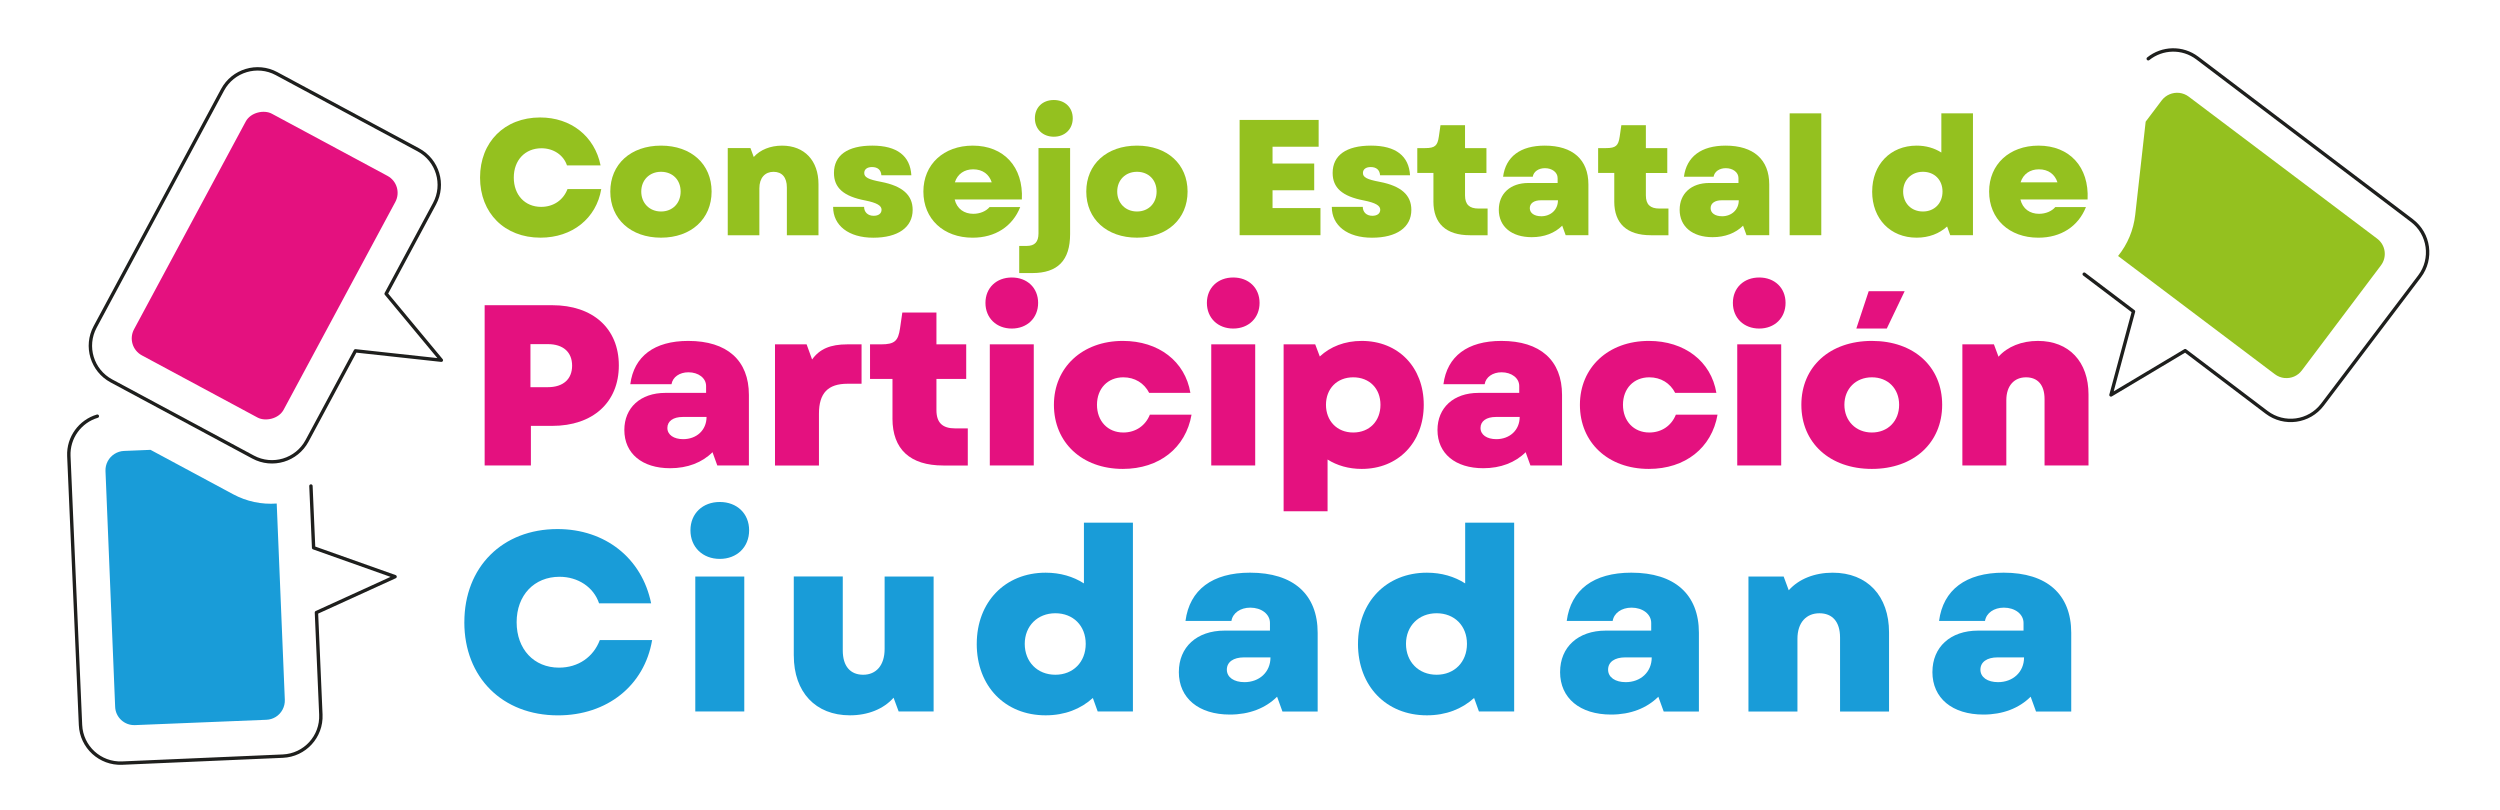
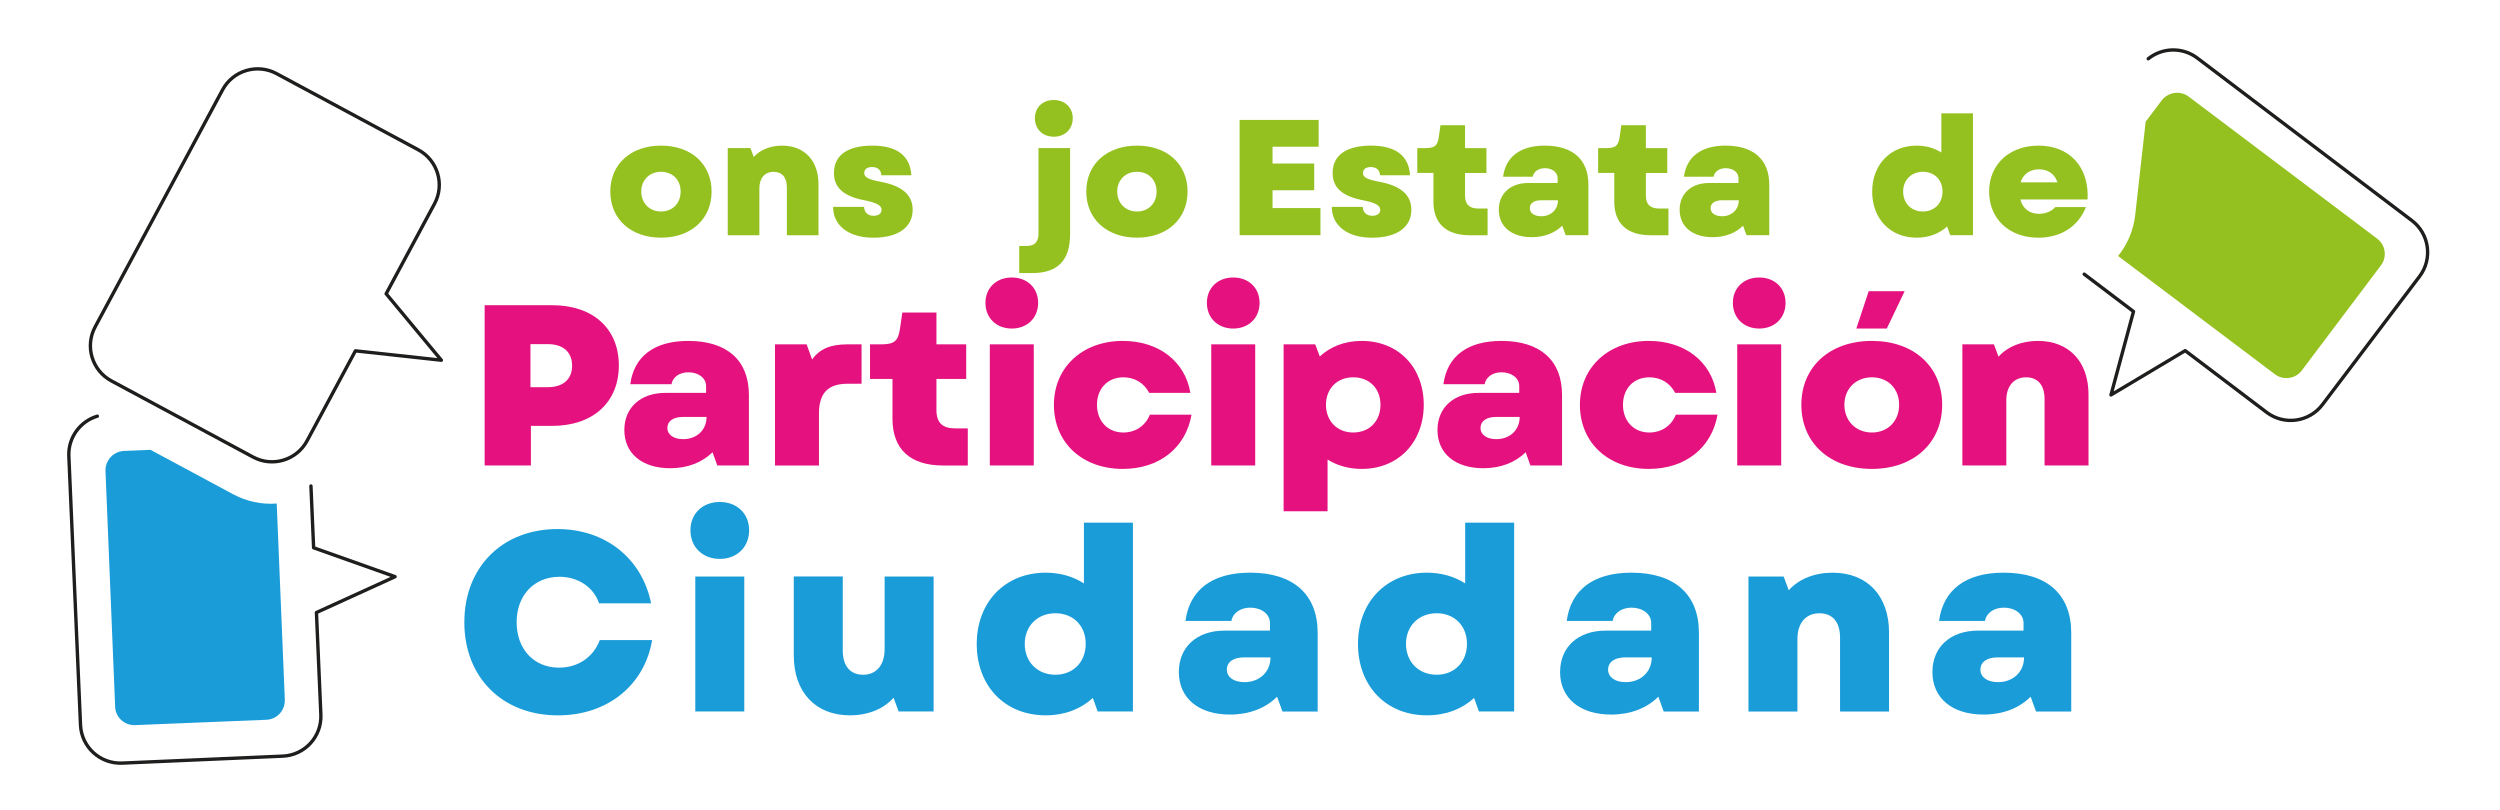
<svg xmlns="http://www.w3.org/2000/svg" id="Capa_1" version="1.1" viewBox="0 0 1221.65 396">
  <defs>
    <style> .st0 { fill: none; stroke: #1e1f1d; stroke-linecap: round; stroke-linejoin: round; stroke-width: 1.66px; } .st1 { fill: #199cd8; } .st2 { fill: #e4117f; } .st3 { fill: #94c11f; } </style>
  </defs>
  <path class="st3" d="M1116.27,184.72c-1.67-.19-3.29-.83-4.66-1.87l-76.59-57.76c4.63-5.73,7.54-12.64,8.38-20.11l5.1-45.53,7.83-10.38c2-2.64,5.3-4.05,8.61-3.68,1.66.19,3.26.82,4.61,1.84l92.03,69.36c2.02,1.52,3.32,3.68,3.67,6.14.36,2.5-.28,4.98-1.81,6.99l-38.62,51.28c-2.01,2.69-5.21,4.07-8.54,3.7" />
  <path class="st0" d="M1049.76,28.71c6.79-5.46,16.68-5.87,23.97-.35l104.85,79.41c8.59,6.5,10.23,18.74,3.77,27.28l-47.46,62.67c-6.51,8.59-18.69,10.27-27.28,3.77l-39.8-30.14-36.26,21.64,11.01-40.77-24.09-18.24" />
  <path class="st1" d="M138.06,346.79c-1.59,2.96-4.55,4.81-7.9,4.94l-64.12,2.6c-2.55.11-4.95-.77-6.81-2.49-1.82-1.69-2.88-3.99-2.96-6.46l-4.72-115.21c-.07-1.68.32-3.35,1.11-4.83,1.57-2.92,4.61-4.84,7.92-4.99l12.98-.53,40.35,21.69c6.61,3.55,13.96,5.09,21.31,4.54l3.96,95.86c.07,1.7-.32,3.39-1.12,4.87" />
  <path class="st0" d="M47.56,203.37c-8.35,2.48-14.31,10.39-13.92,19.51l5.7,131.4c.46,10.77,9.6,19.07,20.3,18.62l78.54-3.41c10.77-.47,19.08-9.53,18.61-20.3l-2.16-49.87,38.42-17.52-39.8-14.13-1.31-30.18" />
  <g>
    <path class="st0" d="M135.14,35.98l69.25,37.22c9.49,5.1,13.04,16.88,7.94,26.37l-23.64,43.97,26.98,32.48-41.98-4.58-23.64,43.97c-5.1,9.49-16.88,13.03-26.38,7.93l-69.25-37.22c-9.43-5.07-13.03-16.88-7.93-26.37l62.27-115.85c5.1-9.49,16.94-13,26.37-7.93Z" />
-     <rect class="st2" x="62.3" y="88.29" width="134.08" height="83" rx="9.41" ry="9.41" transform="translate(-46.22 182.27) rotate(-61.74)" />
  </g>
  <g>
-     <path class="st3" d="M234.58,86.77c0-17.38,11.99-29.37,29.37-29.37,15.05,0,26.64,9.17,29.53,23.42h-16.42c-1.69-5.07-6.6-8.37-12.47-8.37-7.97,0-13.52,5.79-13.52,14.32s5.47,14.32,13.36,14.32c6.12,0,10.86-3.38,12.88-8.69h16.5c-2.41,14.32-14.16,23.74-29.7,23.74-17.54,0-29.53-11.99-29.53-29.37Z" />
    <path class="st3" d="M298.23,93.61c0-13.36,9.98-22.45,24.79-22.45s24.71,9.09,24.71,22.45-9.98,22.53-24.71,22.53-24.79-9.09-24.79-22.53ZM323.02,103.35c5.63,0,9.58-4.02,9.58-9.74s-3.94-9.66-9.58-9.66-9.66,4.02-9.66,9.66,4.02,9.74,9.66,9.74Z" />
    <path class="st3" d="M355.61,72.37h11.11l1.61,4.35c3.14-3.54,8.13-5.55,13.84-5.55,10.95,0,17.79,7.32,17.79,18.83v24.95h-15.45v-23.34c0-4.99-2.41-7.65-6.52-7.65s-6.92,2.9-6.92,8.05v22.94h-15.45v-42.57Z" />
    <path class="st3" d="M407.12,101.1h15.13c0,2.58,1.85,4.35,4.67,4.35,2.41,0,3.86-1.13,3.86-2.98,0-2.01-2.33-3.38-7.97-4.51-10.62-2.01-15.29-6.2-15.29-13.44,0-8.61,6.6-13.36,18.75-13.36s18.51,5.07,19.07,14.49h-14.65c-.16-2.58-1.77-4.02-4.59-4.02-2.25,0-3.78,1.05-3.78,2.9,0,2.09,1.85,3.14,8.29,4.35,10.38,2.01,15.37,6.44,15.37,13.68,0,8.53-7.16,13.6-19.23,13.6s-19.64-5.96-19.64-15.05Z" />
-     <path class="st3" d="M451.22,93.61c0-13.28,9.9-22.45,24.14-22.45,15.21,0,24.79,10.46,23.98,26.32h-32.83c1.13,4.67,4.75,7,9.09,7,3.3,0,6.28-1.29,7.97-3.3h14.97c-3.78,9.5-12.23,14.97-23.26,14.97-14.24,0-24.06-9.17-24.06-22.53ZM484.62,89.1c-1.29-3.94-4.43-6.36-9.09-6.36-4.26,0-7.64,2.25-8.93,6.36h18.03Z" />
    <path class="st3" d="M498.06,120.17h3.7c3.86,0,5.71-1.93,5.71-6.12v-41.69h15.45v42.01c0,12.88-6.04,19.07-18.51,19.07h-6.36v-13.28ZM514.96,48.87c5.39,0,9.25,3.62,9.25,8.93s-3.86,9.01-9.25,9.01-9.25-3.7-9.25-9.01,3.78-8.93,9.25-8.93Z" />
    <path class="st3" d="M530.82,93.61c0-13.36,9.98-22.45,24.79-22.45s24.71,9.09,24.71,22.45-9.98,22.53-24.71,22.53-24.79-9.09-24.79-22.53ZM555.6,103.35c5.63,0,9.58-4.02,9.58-9.74s-3.94-9.66-9.58-9.66-9.66,4.02-9.66,9.66,4.02,9.74,9.66,9.74Z" />
    <path class="st3" d="M605.74,58.6h38.63v13.12h-22.53v8.21h20.36v13.04h-20.36v8.69h23.42v13.28h-39.51v-56.33Z" />
    <path class="st3" d="M650.81,101.1h15.13c0,2.58,1.85,4.35,4.67,4.35,2.41,0,3.86-1.13,3.86-2.98,0-2.01-2.33-3.38-7.97-4.51-10.62-2.01-15.29-6.2-15.29-13.44,0-8.61,6.6-13.36,18.75-13.36s18.51,5.07,19.07,14.49h-14.65c-.16-2.58-1.77-4.02-4.59-4.02-2.25,0-3.78,1.05-3.78,2.9,0,2.09,1.85,3.14,8.29,4.35,10.38,2.01,15.37,6.44,15.37,13.68,0,8.53-7.16,13.6-19.23,13.6s-19.64-5.96-19.64-15.05Z" />
    <path class="st3" d="M700.46,98.44v-13.92h-7.89v-12.15h3.86c4.83,0,6.04-1.21,6.68-5.63l.8-5.55h11.99v11.19h10.46v12.15h-10.46v10.94c0,4.43,2.09,6.44,6.6,6.44h4.43v13.04h-8.61c-11.67,0-17.87-5.71-17.87-16.5Z" />
    <path class="st3" d="M732.41,102.46c0-7.81,5.63-13.04,14.41-13.04h14.33v-2.41c0-2.82-2.74-4.83-6.2-4.83-3.14,0-5.55,1.69-5.96,4.19h-14.49c1.29-9.82,8.45-15.21,20.36-15.21,13.68,0,21.33,6.84,21.33,18.99v24.79h-11.11l-1.69-4.67c-3.62,3.62-8.77,5.63-14.89,5.63-9.82,0-16.1-5.15-16.1-13.44ZM753.1,105.68c4.67,0,8.21-3.14,8.21-7.81h-8.37c-3.3,0-5.39,1.45-5.39,3.86s2.25,3.94,5.55,3.94Z" />
    <path class="st3" d="M788.83,98.44v-13.92h-7.89v-12.15h3.86c4.83,0,6.04-1.21,6.68-5.63l.8-5.55h11.99v11.19h10.46v12.15h-10.46v10.94c0,4.43,2.09,6.44,6.6,6.44h4.43v13.04h-8.61c-11.67,0-17.87-5.71-17.87-16.5Z" />
    <path class="st3" d="M820.78,102.46c0-7.81,5.63-13.04,14.41-13.04h14.33v-2.41c0-2.82-2.74-4.83-6.2-4.83-3.14,0-5.55,1.69-5.96,4.19h-14.49c1.29-9.82,8.45-15.21,20.36-15.21,13.68,0,21.33,6.84,21.33,18.99v24.79h-11.11l-1.69-4.67c-3.62,3.62-8.77,5.63-14.89,5.63-9.82,0-16.1-5.15-16.1-13.44ZM841.46,105.68c4.67,0,8.21-3.14,8.21-7.81h-8.37c-3.3,0-5.39,1.45-5.39,3.86s2.25,3.94,5.55,3.94Z" />
-     <path class="st3" d="M874.54,55.39h15.45v59.55h-15.45v-59.55Z" />
    <path class="st3" d="M914.86,93.61c0-13.2,8.93-22.45,21.73-22.45,4.59,0,8.69,1.21,12.07,3.38v-19.15h15.45v59.55h-11.11l-1.53-4.27c-3.78,3.46-8.85,5.47-14.89,5.47-12.79,0-21.73-9.17-21.73-22.53ZM939.65,103.35c5.63,0,9.58-4.02,9.58-9.74s-3.94-9.66-9.58-9.66-9.66,4.02-9.66,9.66,3.94,9.74,9.66,9.74Z" />
    <path class="st3" d="M972,93.61c0-13.28,9.9-22.45,24.14-22.45,15.21,0,24.79,10.46,23.98,26.32h-32.83c1.13,4.67,4.75,7,9.09,7,3.3,0,6.28-1.29,7.97-3.3h14.97c-3.78,9.5-12.23,14.97-23.26,14.97-14.24,0-24.06-9.17-24.06-22.53ZM1005.4,89.1c-1.29-3.94-4.43-6.36-9.09-6.36-4.26,0-7.64,2.25-8.93,6.36h18.03Z" />
  </g>
  <g>
    <path class="st2" d="M236.83,149.14h33.01c19.92,0,32.56,11.41,32.56,29.43s-12.64,29.54-32.56,29.54h-10.41v19.36h-22.6v-78.32ZM267.71,189.2c7.5,0,11.86-3.92,11.86-10.52s-4.36-10.52-11.86-10.52h-8.5v21.04h8.5Z" />
    <path class="st2" d="M305.09,210.12c0-10.85,7.83-18.13,20.03-18.13h19.92v-3.36c0-3.92-3.8-6.71-8.62-6.71-4.36,0-7.72,2.35-8.28,5.82h-20.14c1.79-13.65,11.75-21.15,28.31-21.15,19.02,0,29.65,9.51,29.65,26.41v34.46h-15.44l-2.35-6.49c-5.04,5.04-12.2,7.83-20.7,7.83-13.65,0-22.38-7.16-22.38-18.69ZM333.85,214.6c6.49,0,11.41-4.36,11.41-10.85h-11.64c-4.59,0-7.5,2.01-7.5,5.37s3.13,5.48,7.72,5.48Z" />
    <path class="st2" d="M378.72,168.27h15.44l2.68,7.39c3.69-5.15,8.95-7.39,17.23-7.39h6.94v19.25h-6.83c-9.62,0-13.99,4.59-13.99,14.66v25.29h-21.48v-59.19Z" />
    <path class="st2" d="M436.12,204.53v-19.36h-10.97v-16.9h5.37c6.71,0,8.39-1.68,9.29-7.83l1.12-7.72h16.67v15.55h14.55v16.9h-14.55v15.22c0,6.15,2.91,8.95,9.17,8.95h6.15v18.13h-11.97c-16.22,0-24.84-7.94-24.84-22.94Z" />
    <path class="st2" d="M494.42,135.6c7.5,0,12.87,5.04,12.87,12.42s-5.37,12.53-12.87,12.53-12.87-5.15-12.87-12.53,5.37-12.42,12.87-12.42ZM483.68,168.27h21.48v59.19h-21.48v-59.19Z" />
    <path class="st2" d="M515.01,197.81c0-18.24,13.88-31.22,33.68-31.22,17.46,0,30.43,9.96,33.01,25.4h-20.14c-2.46-4.81-7.05-7.61-12.64-7.61-7.61,0-12.87,5.48-12.87,13.43s5.26,13.54,12.87,13.54c6.04,0,10.85-3.36,12.98-8.73h20.36c-2.8,16.22-15.78,26.52-33.57,26.52-19.92,0-33.68-12.87-33.68-31.33Z" />
    <path class="st2" d="M602.63,135.6c7.5,0,12.87,5.04,12.87,12.42s-5.37,12.53-12.87,12.53-12.87-5.15-12.87-12.53,5.37-12.42,12.87-12.42ZM591.89,168.27h21.48v59.19h-21.48v-59.19Z" />
    <path class="st2" d="M648.73,224.55v25.29h-21.48v-81.57h15.44l2.24,5.93c5.15-4.81,12.2-7.61,20.48-7.61,17.9,0,30.32,12.87,30.32,31.22s-12.42,31.33-30.32,31.33c-6.38,0-12.08-1.68-16.67-4.59ZM661.26,211.35c7.95,0,13.32-5.59,13.32-13.54s-5.37-13.43-13.32-13.43-13.31,5.59-13.31,13.43,5.37,13.54,13.31,13.54Z" />
    <path class="st2" d="M702.44,210.12c0-10.85,7.83-18.13,20.03-18.13h19.92v-3.36c0-3.92-3.8-6.71-8.62-6.71-4.36,0-7.72,2.35-8.28,5.82h-20.14c1.79-13.65,11.75-21.15,28.31-21.15,19.02,0,29.65,9.51,29.65,26.41v34.46h-15.44l-2.35-6.49c-5.04,5.04-12.2,7.83-20.7,7.83-13.65,0-22.38-7.16-22.38-18.69ZM731.2,214.6c6.49,0,11.41-4.36,11.41-10.85h-11.64c-4.59,0-7.5,2.01-7.5,5.37s3.13,5.48,7.72,5.48Z" />
    <path class="st2" d="M772.04,197.81c0-18.24,13.88-31.22,33.68-31.22,17.46,0,30.43,9.96,33.01,25.4h-20.14c-2.46-4.81-7.05-7.61-12.64-7.61-7.61,0-12.87,5.48-12.87,13.43s5.26,13.54,12.87,13.54c6.04,0,10.85-3.36,12.98-8.73h20.36c-2.8,16.22-15.78,26.52-33.57,26.52-19.92,0-33.68-12.87-33.68-31.33Z" />
    <path class="st2" d="M859.66,135.6c7.5,0,12.87,5.04,12.87,12.42s-5.37,12.53-12.87,12.53-12.87-5.15-12.87-12.53,5.37-12.42,12.87-12.42ZM848.92,168.27h21.48v59.19h-21.48v-59.19Z" />
    <path class="st2" d="M880.25,197.81c0-18.57,13.88-31.22,34.46-31.22s34.35,12.64,34.35,31.22-13.87,31.33-34.35,31.33-34.46-12.64-34.46-31.33ZM914.71,211.35c7.83,0,13.32-5.59,13.32-13.54s-5.48-13.43-13.32-13.43-13.43,5.59-13.43,13.43,5.59,13.54,13.43,13.54ZM913.15,142.31h17.57l-8.73,18.24h-14.88l6.04-18.24Z" />
    <path class="st2" d="M958.91,168.27h15.44l2.24,6.04c4.36-4.92,11.3-7.72,19.25-7.72,15.22,0,24.73,10.18,24.73,26.18v34.69h-21.48v-32.45c0-6.94-3.36-10.63-9.06-10.63s-9.62,4.03-9.62,11.19v31.89h-21.48v-59.19Z" />
  </g>
  <g>
    <path class="st1" d="M226.91,304.04c0-26.93,18.58-45.51,45.51-45.51,23.32,0,41.27,14.22,45.76,36.29h-25.44c-2.62-7.86-10.22-12.97-19.33-12.97-12.34,0-20.95,8.98-20.95,22.2s8.48,22.2,20.7,22.2c9.48,0,16.83-5.24,19.95-13.47h25.56c-3.74,22.2-21.95,36.79-46.01,36.79-27.18,0-45.76-18.58-45.76-45.51Z" />
    <path class="st1" d="M351.73,245.3c8.35,0,14.34,5.61,14.34,13.84s-5.99,13.97-14.34,13.97-14.34-5.74-14.34-13.97,5.99-13.84,14.34-13.84ZM339.76,281.72h23.94v65.96h-23.94v-65.96Z" />
    <path class="st1" d="M387.89,320.37v-38.66h23.94v36.16c0,7.73,3.74,11.85,9.98,11.85s10.47-4.49,10.47-12.59v-35.41h23.94v65.96h-17.08l-2.49-6.73c-4.86,5.49-12.47,8.6-21.32,8.6-16.83,0-27.43-11.35-27.43-29.18Z" />
    <path class="st1" d="M477.3,314.64c0-20.45,13.84-34.79,33.67-34.79,7.11,0,13.47,1.87,18.7,5.24v-29.68h23.94v92.27h-17.21l-2.37-6.61c-5.86,5.36-13.72,8.48-23.07,8.48-19.83,0-33.67-14.22-33.67-34.91ZM515.71,329.72c8.73,0,14.84-6.23,14.84-15.09s-6.11-14.96-14.84-14.96-14.96,6.23-14.96,14.96,6.11,15.09,14.96,15.09Z" />
    <path class="st1" d="M576.06,328.35c0-12.1,8.73-20.2,22.32-20.2h22.2v-3.74c0-4.36-4.24-7.48-9.6-7.48-4.86,0-8.6,2.62-9.23,6.48h-22.45c2-15.21,13.09-23.57,31.55-23.57,21.2,0,33.04,10.6,33.04,29.43v38.41h-17.21l-2.62-7.23c-5.61,5.61-13.59,8.73-23.07,8.73-15.21,0-24.94-7.98-24.94-20.82ZM608.11,333.34c7.23,0,12.72-4.86,12.72-12.1h-12.97c-5.11,0-8.35,2.24-8.35,5.99s3.49,6.11,8.6,6.11Z" />
    <path class="st1" d="M663.6,314.64c0-20.45,13.84-34.79,33.67-34.79,7.11,0,13.47,1.87,18.7,5.24v-29.68h23.94v92.27h-17.21l-2.37-6.61c-5.86,5.36-13.72,8.48-23.07,8.48-19.83,0-33.67-14.22-33.67-34.91ZM702.01,329.72c8.73,0,14.84-6.23,14.84-15.09s-6.11-14.96-14.84-14.96-14.96,6.23-14.96,14.96,6.11,15.09,14.96,15.09Z" />
    <path class="st1" d="M762.36,328.35c0-12.1,8.73-20.2,22.32-20.2h22.2v-3.74c0-4.36-4.24-7.48-9.6-7.48-4.86,0-8.6,2.62-9.23,6.48h-22.45c2-15.21,13.09-23.57,31.55-23.57,21.2,0,33.04,10.6,33.04,29.43v38.41h-17.21l-2.62-7.23c-5.61,5.61-13.59,8.73-23.07,8.73-15.21,0-24.94-7.98-24.94-20.82ZM794.41,333.34c7.23,0,12.72-4.86,12.72-12.1h-12.97c-5.11,0-8.35,2.24-8.35,5.99s3.49,6.11,8.6,6.11Z" />
    <path class="st1" d="M854.39,281.72h17.21l2.49,6.73c4.86-5.49,12.59-8.6,21.45-8.6,16.96,0,27.56,11.35,27.56,29.18v38.66h-23.94v-36.16c0-7.73-3.74-11.85-10.1-11.85s-10.72,4.49-10.72,12.47v35.54h-23.94v-65.96Z" />
    <path class="st1" d="M944.3,328.35c0-12.1,8.73-20.2,22.32-20.2h22.2v-3.74c0-4.36-4.24-7.48-9.6-7.48-4.86,0-8.6,2.62-9.23,6.48h-22.45c2-15.21,13.09-23.57,31.55-23.57,21.2,0,33.04,10.6,33.04,29.43v38.41h-17.21l-2.62-7.23c-5.61,5.61-13.59,8.73-23.07,8.73-15.21,0-24.94-7.98-24.94-20.82ZM976.35,333.34c7.23,0,12.72-4.86,12.72-12.1h-12.97c-5.11,0-8.35,2.24-8.35,5.99s3.49,6.11,8.6,6.11Z" />
  </g>
</svg>